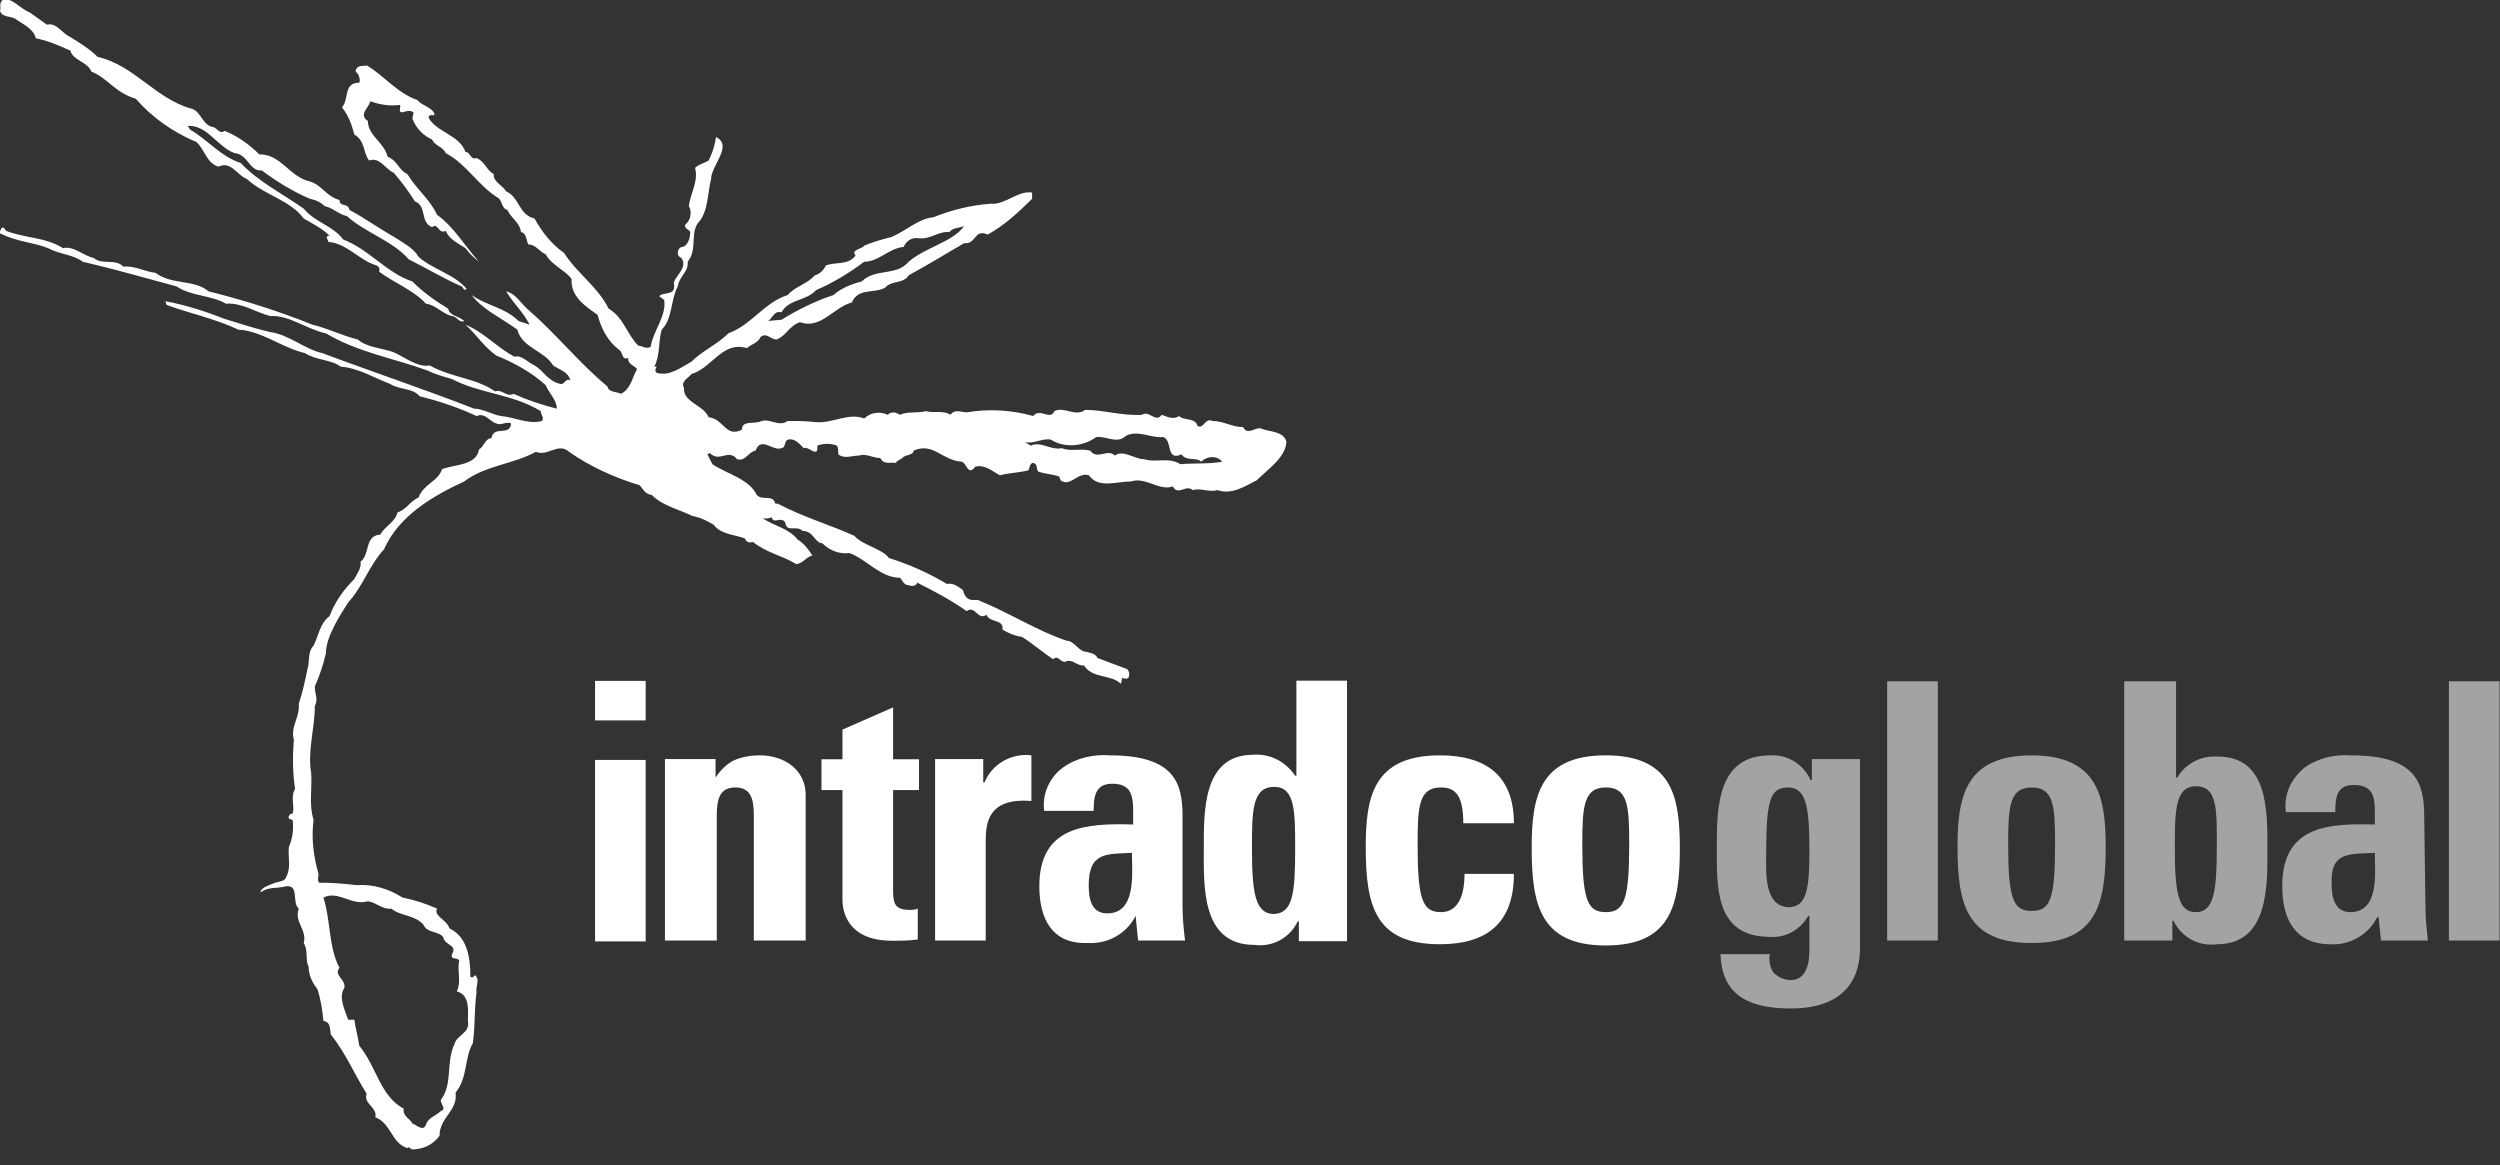
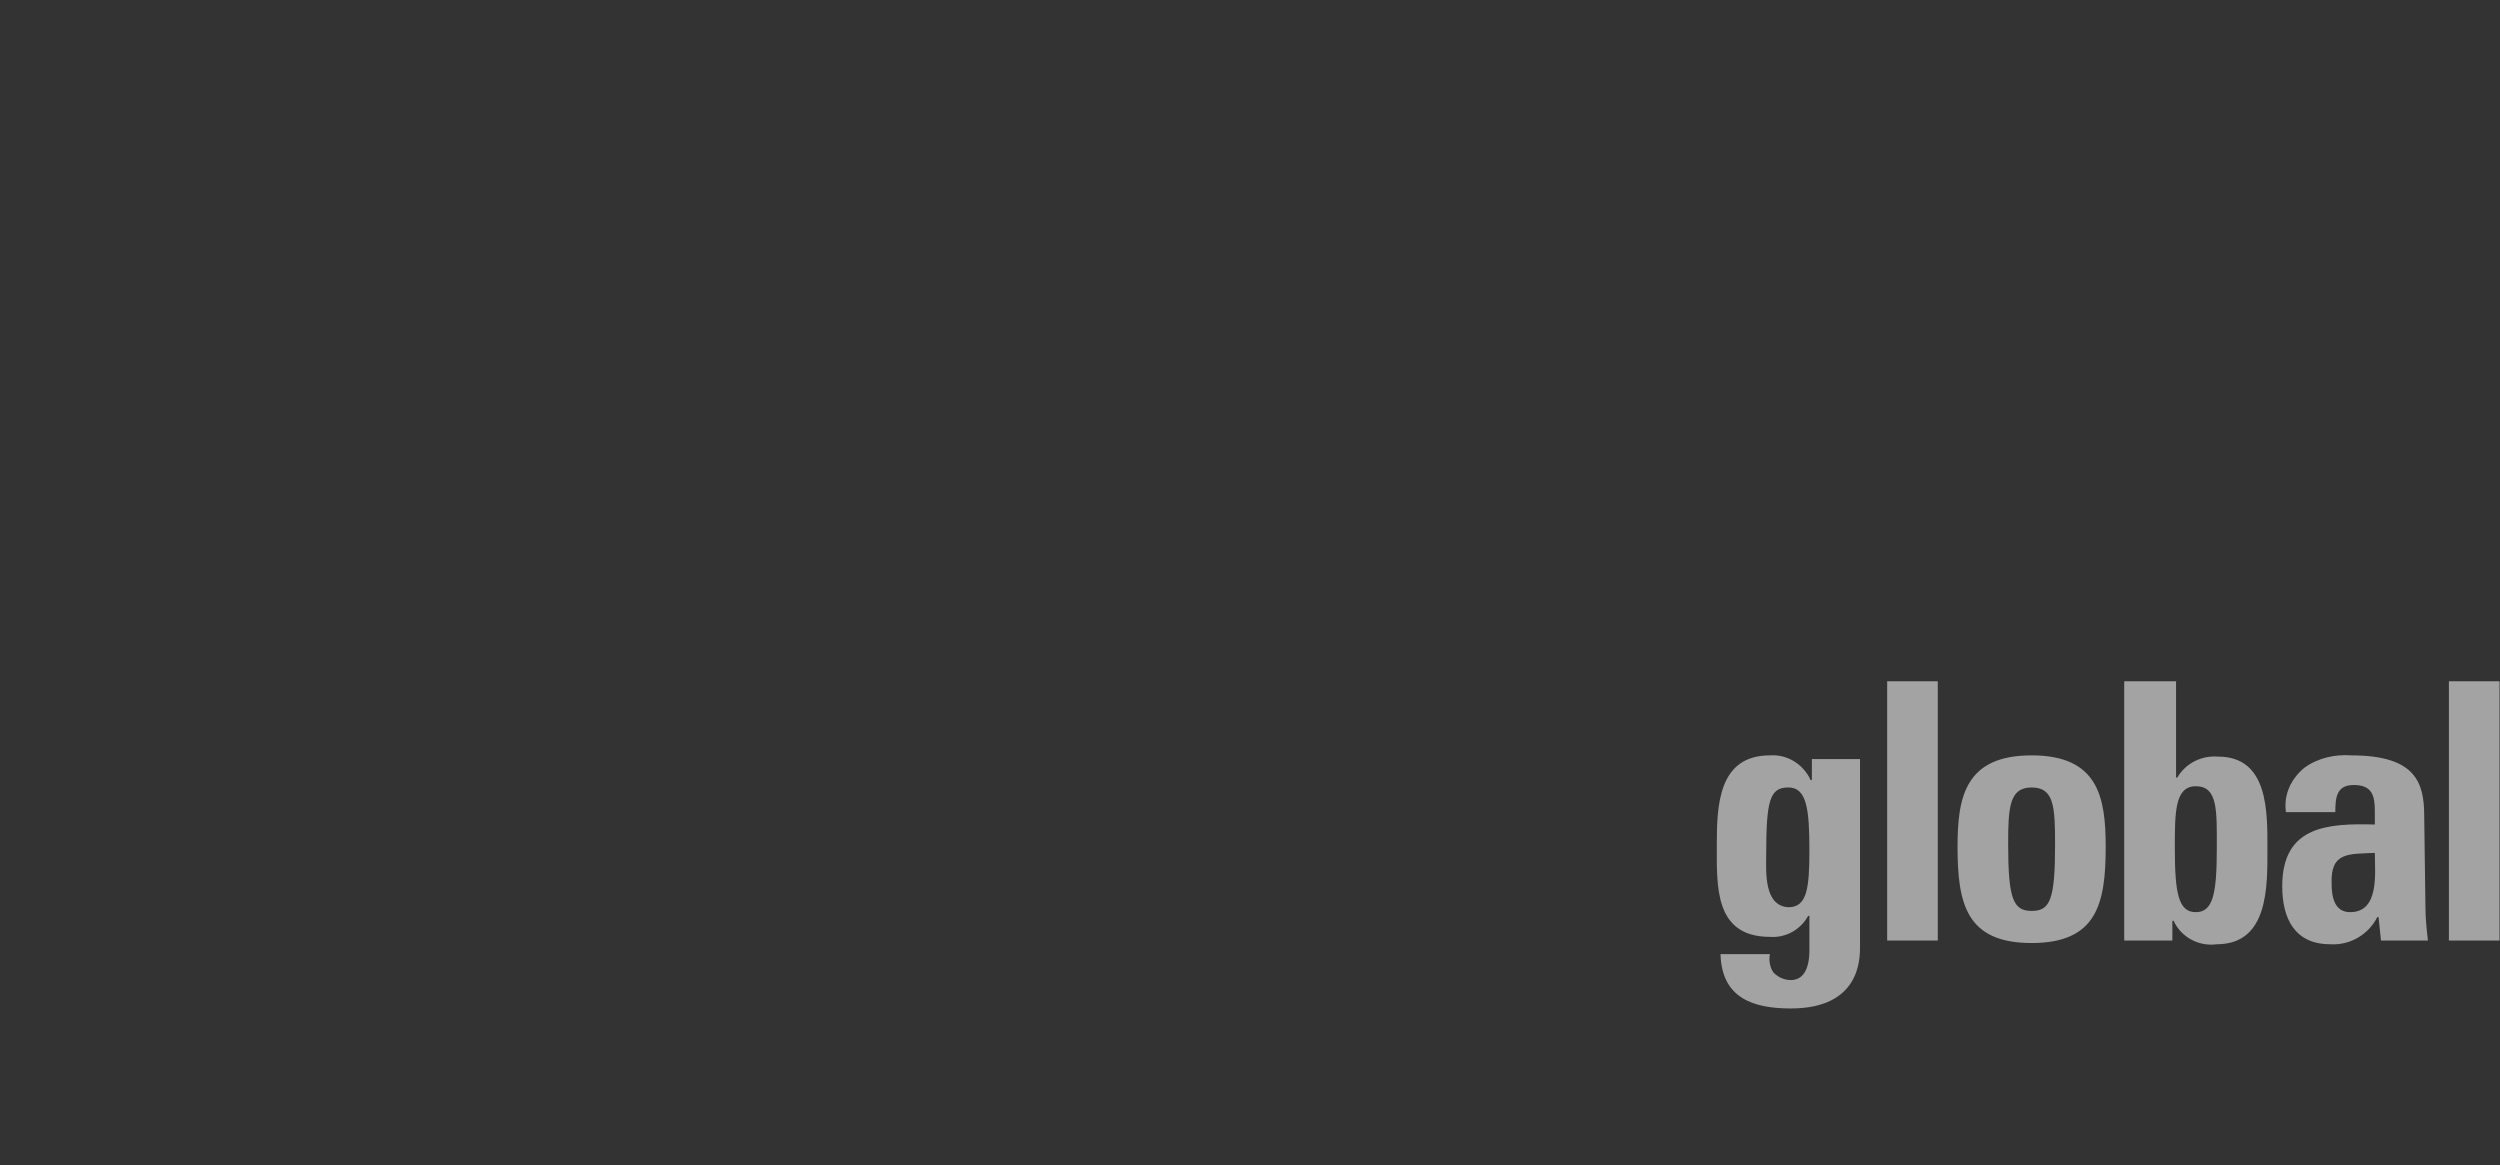
<svg xmlns="http://www.w3.org/2000/svg" viewBox="0 0 202.5 94.4">
  <rect x="0" y="0" width="202.5" height="94.4" fill="#333333" stroke="none" />
-   <path fill="#fff" d="M52.3 58.352h-4.1v-3.2h4.1v3.2zm0 17.9h-4.1v-14.7h4.1v14.7zm5.659-13.269c.4-.6.9-1.1 1.5-1.4.7-.3 1.4-.4 2.1-.4 2 0 3.7 1.2 3.7 3.2v11.8h-4.2v-10.1c0-1.3-.2-2.3-1.5-2.3s-1.5 1-1.5 2.3v10.1h-4.2v-14.7h4.1v1.5zm8.581-1.485h1.7v-2.4l4.1-1.8v4.2h2.1v2.5h-2.1v7.9c0 1.1 0 1.8 1.3 1.8.2 0 .5 0 .7-.1v2.5c-.7.1-1.4.1-2.1.1-3.6 0-4-2.4-4-3.3v-8.9h-1.7v-2.5zm13.103-.016v1.9h.1c.6-1.5 2.2-2.4 3.8-2.2v3.7c-3.6-.3-3.7 1.9-3.7 3.3v8h-4.1v-14.7h3.9zm16.143 12.001c0 .9.1 1.8.2 2.7h-3.8l-.2-2c-.7 1.4-2.2 2.3-3.9 2.2-2.9.1-3.9-2-3.9-4.6 0-4.9 3.8-5.1 7.6-5v-1.1c0-1.3-.2-2.2-1.7-2.2-1.4 0-1.5 1.1-1.5 2.2h-4c-.2-1.3.4-2.7 1.5-3.5 1.1-.8 2.5-1.1 3.8-1 5.2 0 5.9 2.2 5.9 4.9v7.4zm-7.6-1.8c0 1.1.2 2.3 1.5 2.3 2.4 0 2-3.3 2-4.9-2 .1-3.5-.1-3.5 2.6m17.022 4.553v-1.6h-.1c-.6 1.3-2 2.1-3.5 1.9-4.3 0-4.1-4.7-4.1-7.8 0-3-.1-7.6 4-7.6 1.3-.1 2.6.5 3.4 1.7h.1v-7.7h4.1v21.1h-3.9zm-.3-7.5c0-3 0-5-1.7-5-1.8 0-1.8 2-1.8 5 0 3.7.3 5.3 1.8 5.3 1.5-.1 1.7-1.6 1.7-5.3m13.618-2.053c0-2.2-.6-2.9-1.8-2.9-1.8 0-1.9 1.5-1.9 4.6 0 4.5.4 5.5 1.9 5.5 1.3 0 1.9-1.2 1.9-3.1h4c0 4-2.2 5.7-6 5.7-5.3 0-6-3.2-6-7.9 0-4 .6-7.4 6-7.4 3.8 0 6 1.7 6 5.5h-4.1zm5.54 2c0-4.1.6-7.5 6-7.5s6 3.4 6 7.5c0 4.6-.7 7.9-6 7.9s-6-3.3-6-7.9m7.9-.3c0-3.1-.1-4.6-1.9-4.6s-1.9 1.6-1.9 4.6c0 4.5.4 5.5 1.9 5.5s1.9-1 1.9-5.5" />
  <path fill="#fff" d="M143.061 69.285c0-4.5.3-5.5 1.8-5.5s1.7 1.8 1.7 5.1c0 3.1-.2 4.6-1.7 4.6-2-.1-1.8-2.9-1.8-4.2m3.7-7.8v1.7h-.1c-.6-1.3-1.9-2.1-3.3-2-4.2 0-4.3 4.1-4.3 7.3 0 3.3-.2 7.4 4.3 7.4 1.3.1 2.5-.6 3.1-1.7h.1v2.8c0 1.5-.5 2.4-1.5 2.4-.5 0-1-.2-1.4-.6-.3-.4-.4-1-.3-1.5h-4c.1 3.6 2.7 4.4 5.7 4.4 5.6 0 5.6-4 5.6-5v-15.2h-3.9zm6.1 14.7h4.1v-21h-4.1v21zm11.7-2.4c-1.5 0-1.9-1-1.9-5.4 0-3 .1-4.6 1.9-4.6s1.9 1.5 1.9 4.6c0 4.5-.4 5.4-1.9 5.4m0 2.6c5.3 0 6-3.2 6-7.8 0-4-.6-7.4-6-7.4s-6 3.4-6 7.4c0 4.6.7 7.8 6 7.8m13.3-2.5c-1.4 0-1.7-1.5-1.7-5.2 0-2.9 0-5 1.7-5 1.8 0 1.7 2 1.7 5 0 3.7-.3 5.2-1.7 5.2m-5.8 2.3h3.9v-1.6h.1c.6 1.3 2 2.1 3.5 1.9 4.2 0 4.1-4.7 4.1-7.7s.1-7.5-4-7.5c-1.3-.1-2.6.5-3.3 1.7h-.1v-7.8h-4.2v21zm20.3-7.1c0 1.6.4 4.8-2 4.8-1.3 0-1.5-1.3-1.5-2.3-.1-2.6 1.4-2.4 3.5-2.5m4-3c0-2.7-.7-4.9-5.9-4.9-1.3-.1-2.7.2-3.8 1-1.1.9-1.7 2.2-1.5 3.6h4c0-1.2.1-2.2 1.5-2.2 1.5 0 1.7.9 1.7 2.1v1.1c-3.8-.1-7.5.1-7.5 5 0 2.6 1 4.7 3.9 4.7 1.6.1 3.1-.8 3.8-2.2h.1l.2 1.9h3.8c-.1-.9-.2-1.8-.2-2.7l-.1-7.4zm2 10.1h4.1v-21h-4.1v21z" opacity=".55" />
-   <path fill="#fff" d="M14.9 10.1c-.2-.3-1.2-.4-1.4-1.1h.1l1.3 1.1zm-2-1.7c-.1.2-.3-.3-.5-.4l.5.4zm-2.4-1.6c-.4-.2-1.1-.3-1.3-.8l1.3.8zM3.8 2c.8-.2 1.2.7 1.9 1 .8.5 1.6 1 2.2 1.6 3 .7 4.7 3.4 7.6 4.2.8.2.9 1.4 1.8 1.5.3.1.5.6.9.3 1 .4 2 1.1 2.8 1.9 1.8 0 2.4 1.8 4.1 2.2 1 .3 1.3 1.2 2.4 1.5 0 .6.7.2.8.8 1.3.7 2.4 1.5 3.8 2.3.6.4 1.4.8 1.8 1.5 1.1 1 2.9 1.4 3.9 2.6-.2.2-.3-.1-.4-.2-1.4-.6-2.9-1.5-4.3-2.2-1.3-1.5-3.6-2.2-5-3.5-.6-.1-1.2-.7-1.8-.8-.3-.3-.7-.5-1.2-.6-1.4-.6-2.7-1.4-3.9-2.3-1 .1-1.1-1.3-2.2-1.4-1.4-.5-2.2-2.3-3.8-2.2l.2.3c1.4.8 2.5 2.2 4.1 2.7 1.4 1.5 3.4 2.5 5.1 3.7.9 1.1 2.4 1.4 3.2 2.5 2.1.8 3.5 2.7 5.6 3.4.9.9 1.9 1.6 2.9 2.2.1.6.9.6 1.3 1-.4.2-.6-.4-1-.4-.8-.2-1.3-.9-2.1-1-1-1.1-2.6-1.7-3.8-2.6.1-.2 0-.4-.2-.5-1.4-.4-2.4-1.8-3.9-1.9 0-.2-.3-.4 0-.5h.1c-.6-.6-1.4-1-2.1-1.4-1.1-1.5-3.2-1.9-4.6-3.2-.8-.3-1.3-1.5-2.3-1-1-.3-1.1-1.4-1.8-2-1.9-.8-3.6-2-4.9-3.5-1.7-.5-2.3-1.7-3.6-2.2-.3-.8-1.5-.9-1.7-1.7-.9-.4-1.8-.8-2.8-1-.2-.8-1-1.1-1.7-1.6-.4-.2-1-.1-1.2-.6C.1.6-.1.3.2 0c.7-.3 1.4.7 2.2 1l1.4 1zM99 37.4c-1.1.2-2.2.1-3.4.2-.9-.6-2-.1-2.9-.4-.8 0-1.7-.8-2.4-.3-.6-.6-1.4.4-2-.4-.8-.2-1.6.1-2.3-.2-.9.2-1.7-.6-2.5-.2l-.5-.3c.7.2 1.3-.3 2.1-.2 1.1.7 2.6.6 3.7-.2.8-.1 1.7.6 2.4-.1 1-.5 2 .2 3 .1.8.2.2 2 1.5 1.4.4.6 1.2.2 1.6.6.5-.5 1.3-.5 1.7 0M73.6 21.2c-1 1.2-2.7.5-3.8 1.6-.8.2-1.6.5-2.3 1.1-1.5.5-2.9 1.2-4.2 2l-1.1.1c.3-.1.5-.9 1.1-.7.6-1.1 2-.9 2.8-1.8 1.4-.6 2.7-1.4 3.9-2.3 1.2 0 2-1.1 3.2-1.2.2-.5.7-.8 1.2-.7h.1c.8.1 1.6-.6 2.4-.5.3-.4.8-.3 1.2-.5-.9 1.3-3.1 1.7-4.5 2.9m10-5.1v-.5c-1.1-.2-2.2 1-3.3.9-1.6.1-3.2.5-4.7 1.1-1.2.1-2.2 1.1-3.4 1.6-.8.2-1.5.4-2.2.7-.2.3-1.1.3-.7.8-.6.8-1.6.5-2.4.8-.2.4-.5.7-.9.8-.6.7-1.6.9-2.2 1.6-1.9.6-2.9 2.4-4.8 3.1-.9.9-2.1 1.4-3 2.3-.9.5-1.8 1.2-2.8.9-.2-.1-.1-.4 0-.5H53c.5-1 .3-2 .6-3 .9-.9.7-2.4 1.3-3.5.1-.8.9-1.2.8-2 .8-1 .2-2.1.8-3.1.9-.9.8-2.5 1.1-3.6 0-1.1 1.8-2.7.4-3.4-.1.7-.3 1.3-.6 1.9-.3.2-.8.3-1.1.6.3 1.1-.4 2.1-.5 3.1.3.5.1 1.2-.3 1.5-.1.4.5.4.4.7 0 .4-.2 1-.6 1.1-.3 0-.4.3-.4.5s.1.3.3.4c.6.9-.8 1.6-.6 2.2.1.9-.9.5-1.2.9l.4.3c.2 1.3-.9 2.5-1.1 3.8-.4.2-.7-.1-1-.1-.9-.9-1.2-2.3-2.4-3-.9-1.8-2.6-2.9-3.6-4.5-1-.7-1.8-1.7-2.4-2.8-1.3-.3-1.2-1.7-2.3-2.2-.3-.5-1.1-.8-1-1.4-.6-.3-.7-1-1.4-1.3-.5.2-.5-.5-.9-.5-.5-1.4-2.4-1.6-3-2.8.1-.3.4-.1.5-.2-.1-.6-1-.7-1.4-1.2-1.7-.6-2.7-2-4.1-2.8-.3.1-.7-.1-.9.4 0 .1.1.2.2.3.1.2.2.5.1.7-1.3 0-.8 1.3-1.4 2 .5.6.8 1.4 1 2.2.9.5.7 1.5 1.2 2.1.9-.3 1.3.7 2 1 .6.7 1.2 1.5 1.7 2.3 1 .4.4 1.7 1.4 2.1.5-.4.5.6 1.1.3.3.7 1 1 1.6 1.4.3.4.7.8 1.1 1.1-1.1-1.2-2-2.8-3.4-3.8-.6-1.3-1.7-2.1-2.4-3.3-.7-.3-.8-1.1-1.6-1.4-.3-1.2-1.6-1.7-1.6-2.9-.8-.5.1-1.1.2-1.6.8.3 1.6.4 2.4.3.1.2-.2.6.2.6.3-.1.6-.2.9 0l-.1.5c.3.8.9 1.4 1.6 1.7.2.5.9.6 1.1 1.1 1.7.9 2.6 2.6 4.2 3.6.4.2.3.9.8 1 .3.7 1 1 1.1 1.8.5.1.4.7.6 1 .6 0 .9.6 1.4.8.5.9 1.6 1.3 2.1 2-.1 1.4 1.1 2.2 2.1 2.9.3 1.1.8 2.1 1.7 2.8.4.2.2.9.8.7-.1.5.5.6.7.9-.4.7-.5 1.6-1.3 2-.4-.2-1-.1-1.1-.6-2.3-1.9-4.1-4.2-6.4-6.2-.6-.5-1-1.3-1.8-1.5.6 1 1.4 1.7 1.9 2.7L42 26c-1.1-1.1-2.5-1.2-3.8-2.1.9 1.2 2.5 1.9 3.7 2.8.4 1.5 2.2 1.7 2.9 2.9.6.4 1.2.5 1.4 1.2-.4-.2-.5.4-.8.3-1-.2-1.4-1.1-2.1-1.5-.5-.2-1.1-.9-1.6-.7-1.4-.7-2.5-2-4-2.6.9.8 1.5 1.8 2.5 2.5 1.5.6 2.9 1.4 4 2.4.3.7.9 1.2.9 1.9-1.2-.3-2.4-.7-3.5-1.2-.6.3-.9-.4-1.5-.2-1.6-1.1-3.5-1.1-5.3-2.1-1 .2-2.2-.8-3-1.1-.9-.3-2.2-.4-2.8-1-1.3-.3-2.4-.9-3.7-1.2-2.7-1.1-5.6-2-8.4-2.7-1.2-1-3-.5-4.3-1.5-.9-.1-1.7-.6-2.6-.5-.7-.7-1.7-.1-2.4-.7-.9-.2-1.6-1-2.5-.8-1.4-.9-3.1-.8-4.6-1.4-.1-.1-.2-.4-.4-.2 0 .1-.2.3-.1.4 1.4.7 2.6.7 3.9 1.2.9.5 2 .5 2.8 1.1 2.6.6 5 1.3 7.6 2 1.2.8 2.8.7 4 1.4 1.3-.1 2.4.7 3.6 1 1.5-.1 3 1.1 4.5 1.4 2.5 1.5 5.4 2 8.2 3 .6.3 1.3.5 2 .7 2.3 1.2 4.9 1.2 7.2 2.6 0 .3.3.5.1.8-1.1.3-2.2-.3-3.3-.4-.7-.1-1.5-.6-2.2-.6-4.1-1.6-8.3-3-12.3-4.5-1.4-.3-2.7-1.5-4.2-1.7-1.3-.3-2.5-.7-3.8-1.1-1.5-.6-3.1-1.1-4.7-1.4l.1.3c1.9.7 3.9 1.1 5.8 2 1.9.1 3.6 1.5 5.4 1.9.9.6 2.1.5 2.9 1.1 1.4.1 2.7.9 4 1.4.8.5 1.8.3 2.4 1 1.6.4 3.1.9 4.6 1.6.7-.3 1 .4 1.6.6.4.2.8-.2 1.2 0-.1 1.1-1.4.1-1.6 1.2-.5 0-.6.7-1 .9-.2 1.3-1.9 1.2-3 1.6-.3 1-1.5 1.2-1.9 2.3-.7.3-1 1-1.7 1.2-.2.8-1 1.1-1.4 1.8-1.3.1-.8 1.6-1.6 2.2.1.5-.3 1-.5 1.4-.9.9-1.6 1.9-2 3-.8.6-.9 1.6-1.3 2.4-.5.5-.3 1.3-.5 1.9-.2 1-.4 1.9-.7 2.8.1 1.1-.7 1.9-.4 2.9-.1 1.3-.1 2.7.1 4-.4.7 0 1.4-.2 2-.1 0-.2 0-.3.2-.1.2.1.3.3.3.1.8 0 1.5-.3 2.2-.1.8.2 1.6-.2 2.4-.1.4-.6.4-.9.5-.5.2-1.2.4-1.2.8.6-.5 1.3-.3 2-.5 1.2-.2.5 1.3 1.1 1.8-.4 1.1.7 1.7.4 2.8.4.6.1 1.4.4 1.9 0 .7.3 1.3.7 1.8.3.9.4 1.7.5 2.6.6.1.5.6.6 1.1 1.2 1.5 1.9 3.2 2.9 4.8-.3.8.9 1.1.7 1.9 1.3.5 1.3 2.1 2.6 2.5.2-.2.2.1.4.1.9 0 1.7-.4 2.2-1.1 0-1.5 1.5-2 1.3-3.5 1-1.2.7-2.8 1.4-4 .2-1.4.1-2.7.3-4.1-.1-.5.3-1-.1-1.4-.1 0-.2.3-.4.1 0-1.4-.2-3.2-1.7-3.9-.2-.7-1.3-1-1-1.6-.9-.4-1.8-.7-2.8-.9-1.1-.7-2.4-1.1-3.7-1-.9-.1-1.9-.2-2.8-.2-.5.1-.3-.4-.3-.7-.4-1.4-.6-2.9-.4-4.4-.4-1.2-.1-2.5-.2-3.8-.3-1.8.3-3.6.3-5.4.3-.6 0-.9 0-1.6.4-.9.7-1.8.9-2.7 0-1.3 1.1-3 1.8-4.1 1.2-1.3 1.7-3 2.9-4.3 1.2-2.7 3.9-4.3 6.5-5.5 1.7-1.3 4-1.4 5.8-2.4 1 .4 1.8-.8 2.7 0 1.7 1.2 3.7 2.1 5.7 2.7.3.3.4.7 1 .8.9.9 2.3 1.2 3.3 1.7.6.1 1.2.4 1.7.7.6.8 1.7.8 2.5 1.1.2.3.3.4.7.3 1.1.9 2.4 1.1 3.5 1.8.6-.1.8-.6 1.3-.7-.3-.5-.7-1-1.2-1.3-.7-.9-1.9-1.1-2.8-1.7.3 0 .5 0 .7-.1.2.6.7-.1 1.1.4.1.9.9.2 1.4.7.9 0 1 1 1.6 1 .6.6 1.4.9 2.2.8 1.4.5 2.5 2 4.1 2 .2.2.3.6.7.6.2.1.6.1.7-.2 1.4.7 2.7 1.4 4 2.3.7-.5.9.8 1.6.3.3.7 1.4.3 1.3 1.2.5.3 1 .5 1.6.6.8.5 1.6 1.2 2.5 1.8.4-.4.6.3 1 .2.5-.3 1 .4 1.5.3.7 1.1 2.2.7 3 1.5l.1-.5c.2.1.4.1.5 0 .1-.2.1-.5-.1-.7l-2.4-.9c-.2-.4-.6-.4-.9-.5-.6 0-1-.9-1.6-.9-2.4-.8-4.7-2.3-7.2-3.3h-.4c-.5 0-.7-.4-.8-.8-.4-.3-.8-.6-1.3-.5-1.5-.9-3.1-1.6-4.7-2.1-.6-.8-2.1-1-2.8-1.8-2-.9-4.1-1.5-6.2-2.6h-.2c-.2-.8-1-.2-1.5-.7-.6-1.3-2.4-1.7-3.6-2.5l-.4-.8.2-.1c.8.8 1.5-.4 2.2.5.7.2.9-.6 1.5-.7.5-1.3 1.5.3 2.3-.3.1-.2.1-.6.4-.6.5-.1.9.4 1.2.7.4-.2 1.2.9 1.1-.2.5-.2 1.1-.2 1.6 0 .1.2.1.4.1.7.5.4 1.1.1 1.7.1.5-.2 1.1.2 1.7.2.3.6.9.3 1.3.4v-.1l.5-.3c.2-.3.9-.2.9-.6 1.6-.7 2.3.8 3.9.9.4.1.5 1.2 1.1.4.8-.2 1.4.4 2 .7.7-.2 1.5-.2 2.3-.4.1-.2.1-.6.4-.6.4.1.2.5.4.7.6.2 1.1.2 1.7.4 0 .1.1.2.1.3.8.6 1.4-.7 2.3-.4.8 1.1 2.2.5 3.4.5 1.2-.4 2.3.8 3.4.4.4.8 1.1-.2 1.6.3.7-.2 1.3.2 2 0 1.2.4 2.2-.3 3.2-.8.9-.9 2.3-1.8 2.4-3.1-.2-.9-1.4-.8-2.1-1.1-.4-.1-1.1.6-1.4-.1-.9 0-1.6-.5-2.5-.5-.6-.3-.7.7-1.2.4-.2-.7-1.1-.4-1.5-.8-.4.3-.9.1-1.4-.1-.5.7-1-.4-1.6 0-1.6.1-3.1-.4-4.6-.4-.8.6-1.7-.3-2.5.1-.3.8-1.2-.3-1.7.4-1.8-.5-3.6-.6-5.4-.3-.4 0-1-.3-1.3.2-.6-.4-1.4-.1-2-.3-.7.2-1.5 0-2.1.3-.3-.2-.7-.3-1 0-.6-.3-1.4-.2-1.9.3-1.3-.5-2.5.4-3.9.3-.8-.1-1.5-.1-2.3-.1-.7.5-1.4-.2-2.1 0-.6.3-1.6-.1-1.6.7-1.3.7-1.5-.9-2.7-1-.4-1-2.1-1.2-2-2.4-.3-.5.4-.8.6-1.1 1.7-.5 2.5-2.7 4.5-2.1.3-.3.9-.4 1.1-.9.5-.4.8.2 1.3.2.8-.3 1-1.1 1.9-1.4 1.7.6 2.7-1.2 4.2-1.6.5-1.2 1.8-.7 2.7-1.2.5-.6 1.5-.3 1.9-1 1.5-.8 3.1-1.8 4.5-2.6 1 .1.8-1.2 1.9-.7 1.3-.7 2.5-1.8 3.6-2.9M35.9 75.9c.1.7 1.2.6.7 1.4-.1.5.4.2.6.5-.2.8.2 1.7-.2 2.5 1.1.3.9 1.6.9 2.4.2 1-.9 1.1-1.1 1.9-.7 1.5-.1 3.2-1.1 4.5 0 .4.5.7 0 .9-.4.4-1 .5-1.2 1.1-.2.6-.8 0-1.1-.1-.2-.4-.8-.6-.7-1.2-1.9-1-2.2-3.4-3.6-5.1-.1-.7-.3-1.4-.4-2.1h-.5c-.3-.9-.8-1.8-.3-2.6.1-.7-.9-1-.4-1.6-.9-1.7-.7-3.8-1.3-5.7 1.2-.6 2.3.7 3.6.3.7.1 1.2.7 1.9.6.7.6 1.9.5 2.6 1.3.3.7 1.2.5 1.6 1" />
</svg>